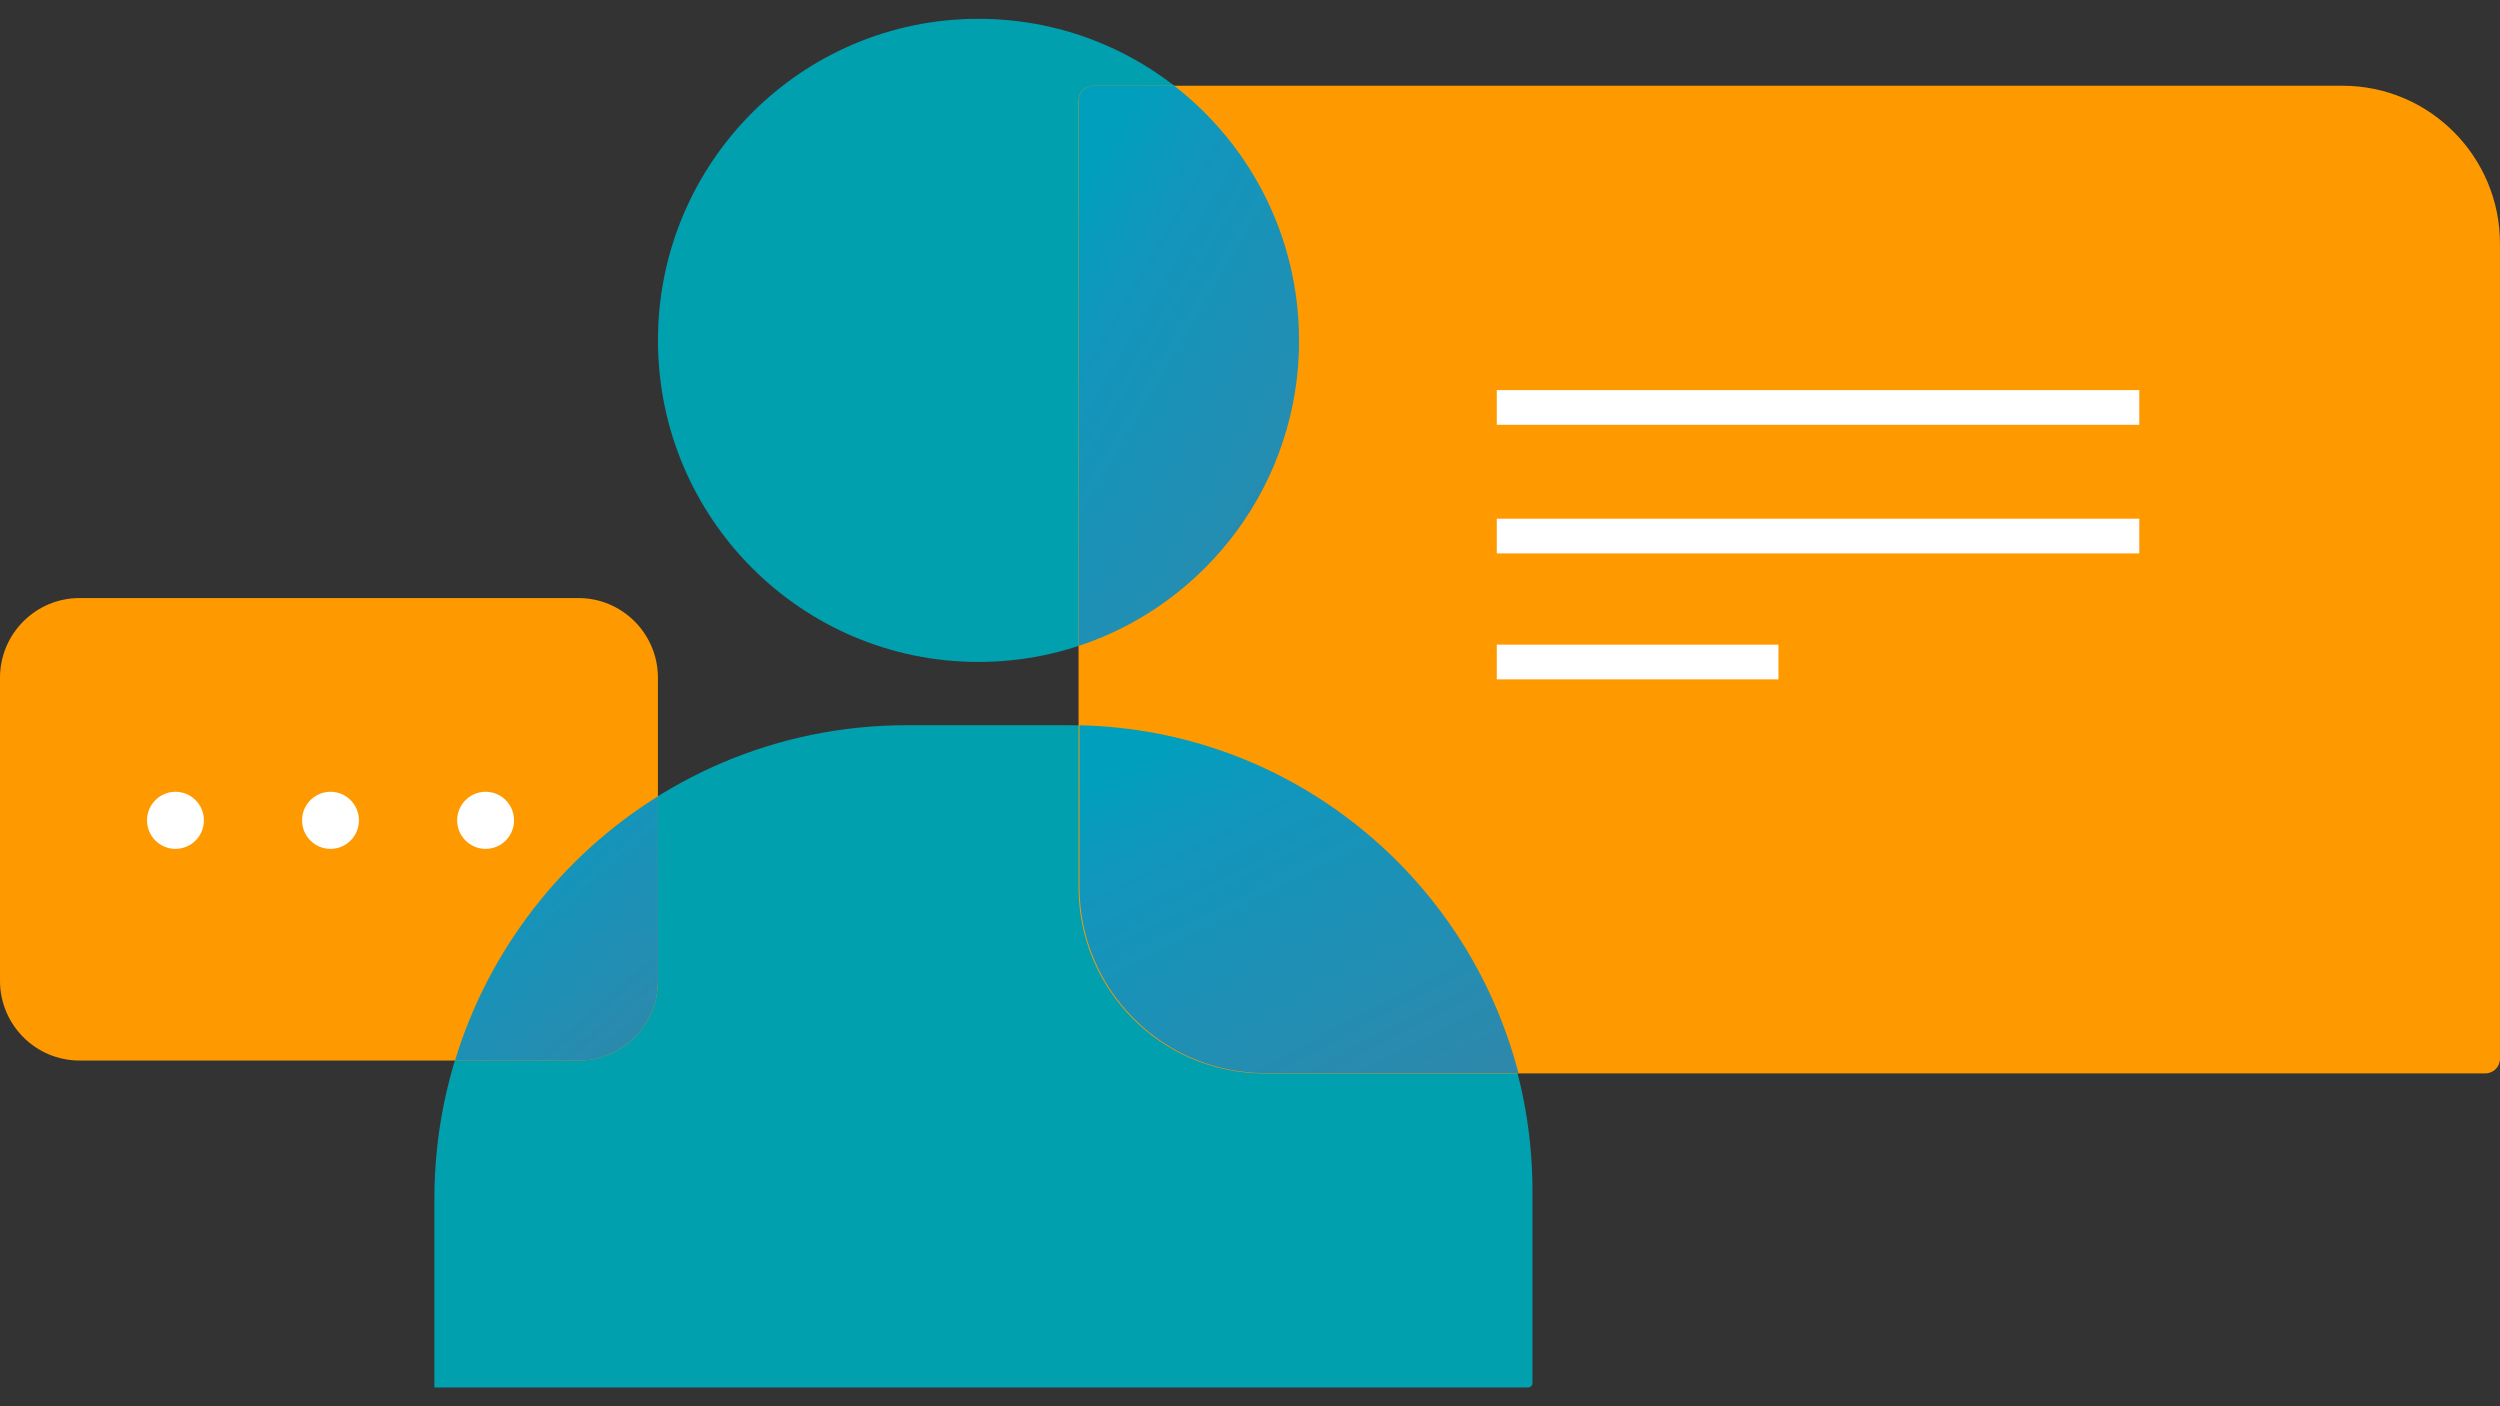
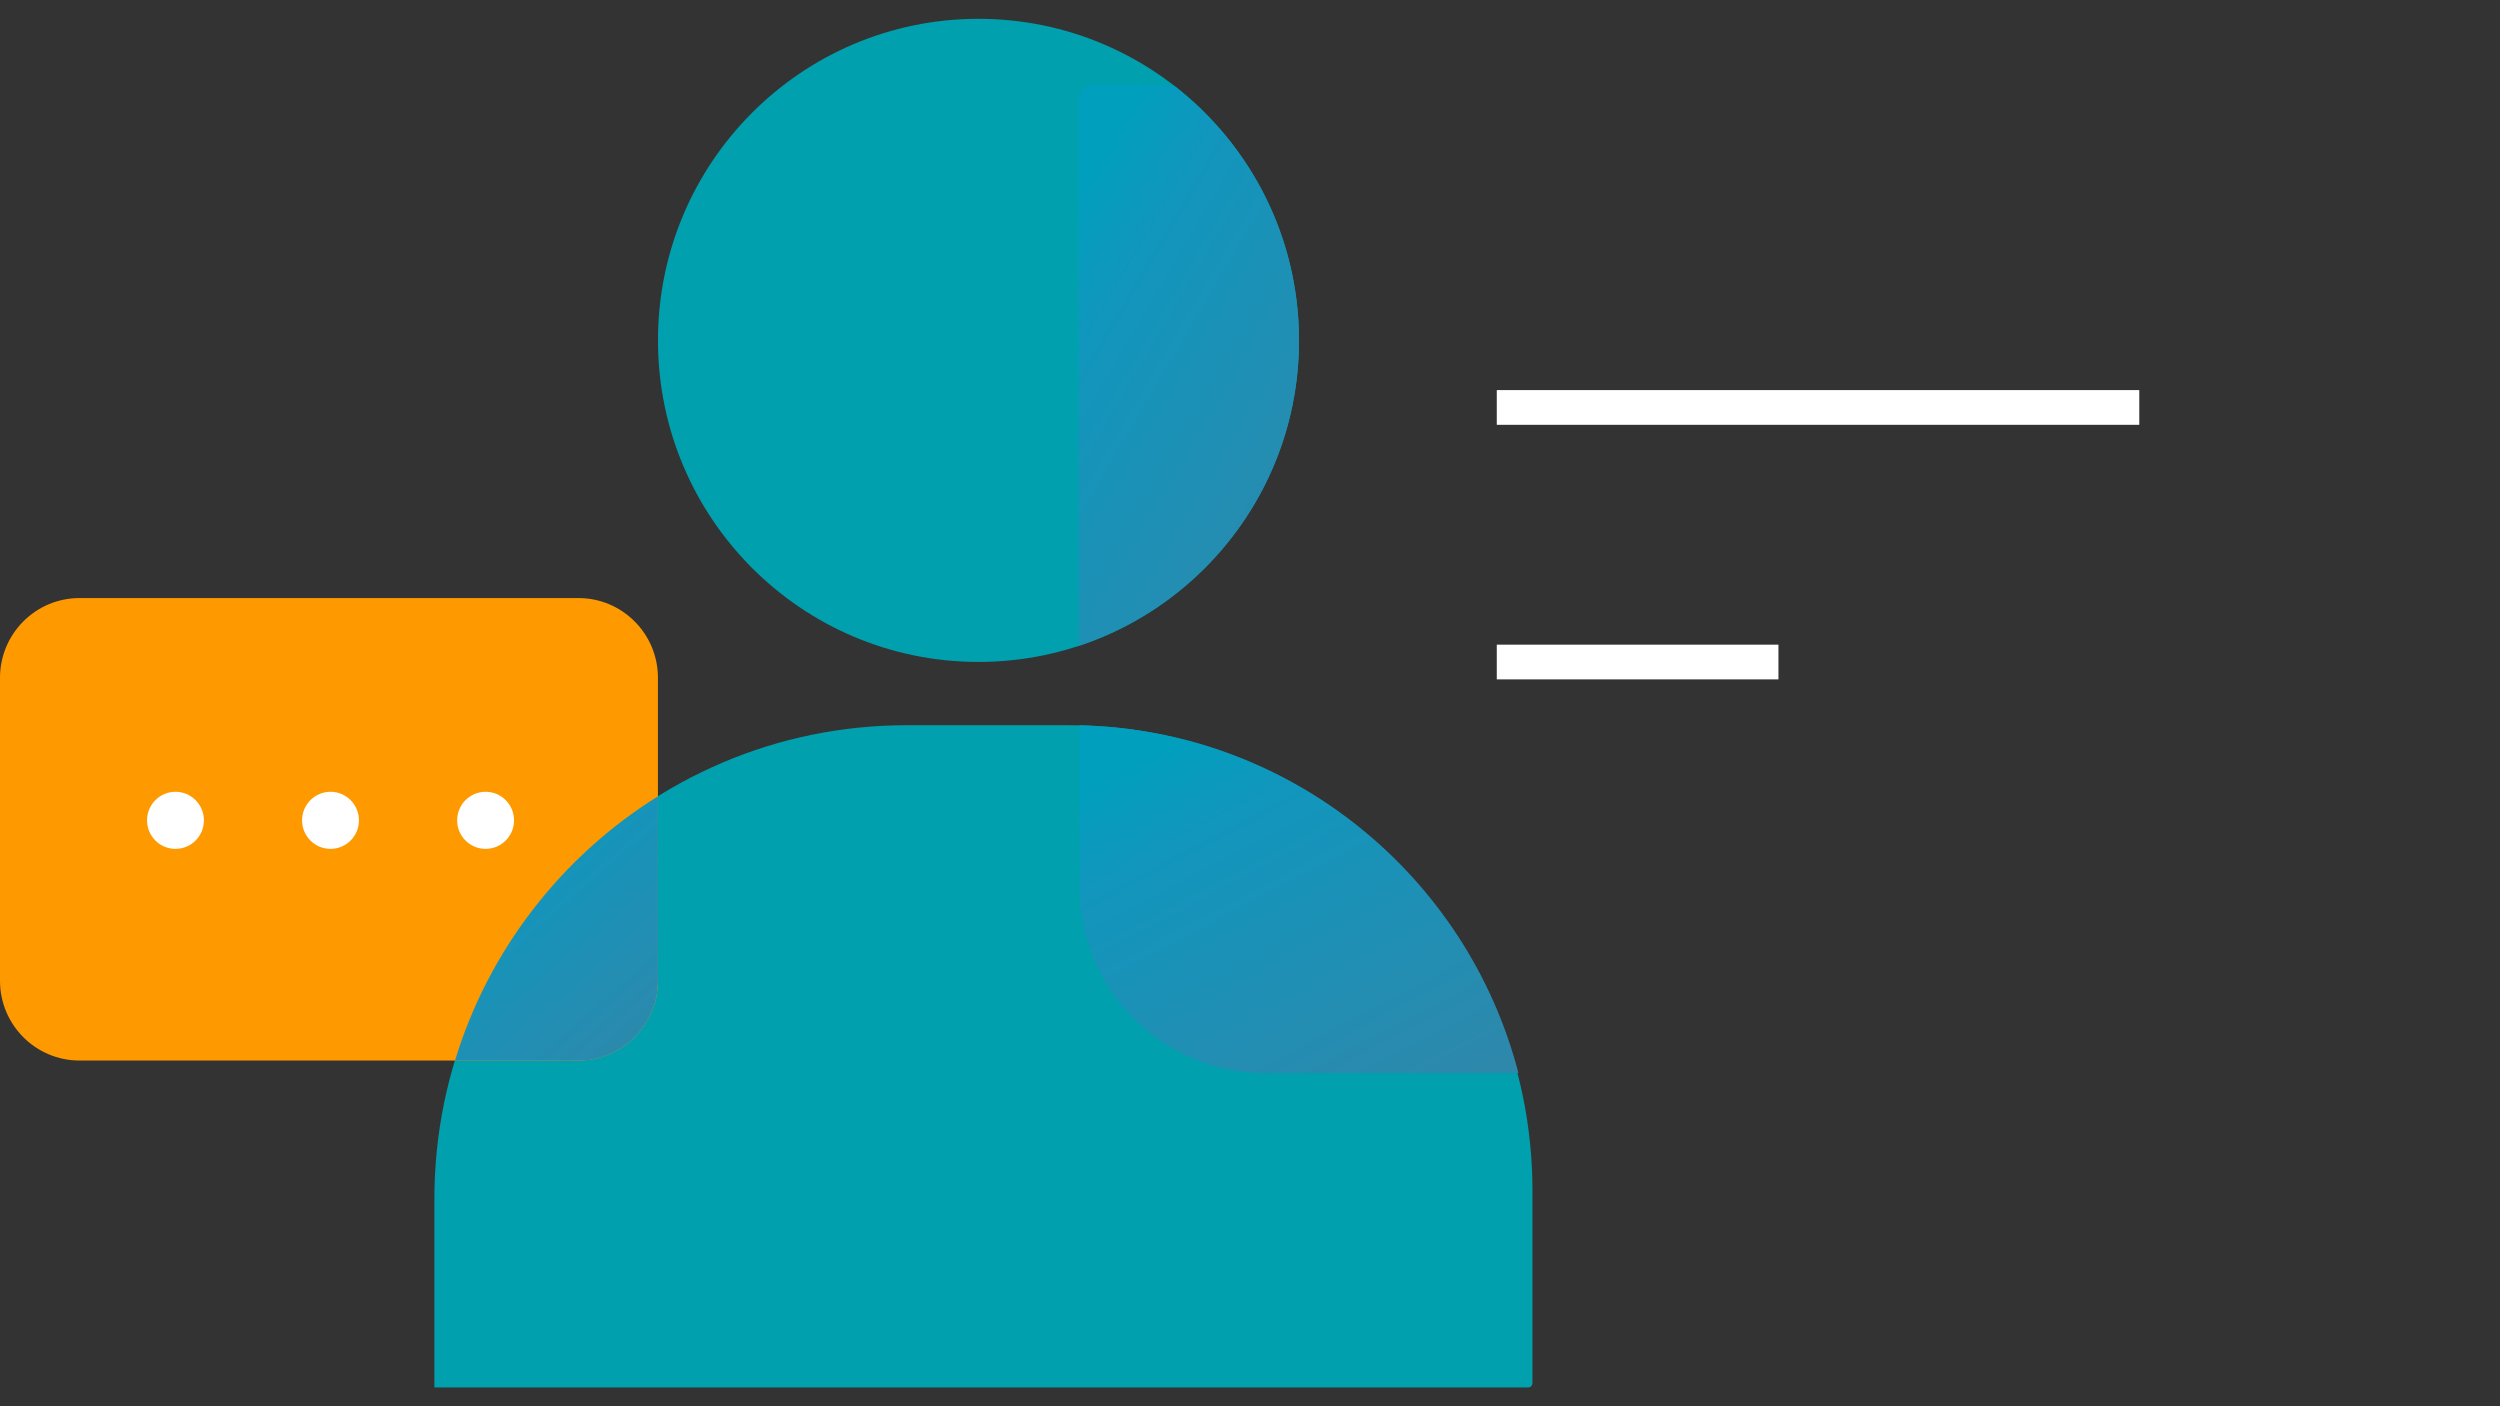
<svg xmlns="http://www.w3.org/2000/svg" width="80" height="45" viewBox="0 0 80 45" fill="none">
  <rect x="0" y="0" width="80" height="45" fill="#333333" stroke="none" />
  <g clip-path="url(#clip0_2910_20512)">
    <path d="M29.011 23.207H34.191C42.387 23.207 49.039 29.884 49.039 38.105V44.258C49.039 44.336 48.977 44.398 48.9 44.398H13.9V38.367C13.9 29.999 20.67 23.207 29.011 23.207Z" fill="#00A0AE" />
    <path d="M31.311 21.182C36.975 21.182 41.566 16.575 41.566 10.892C41.566 5.209 36.975 0.602 31.311 0.602C25.646 0.602 21.055 5.209 21.055 10.892C21.055 16.575 25.646 21.182 31.311 21.182Z" fill="#00A0AE" />
    <g style="mix-blend-mode:multiply">
      <path d="M18.51 19.138H2.545C1.139 19.138 0 20.281 0 21.691V31.384C0 32.794 1.139 33.937 2.545 33.937H18.51C19.915 33.937 21.054 32.794 21.054 31.384V21.691C21.054 20.281 19.915 19.138 18.51 19.138Z" fill="#FF9900" />
    </g>
    <path d="M21.054 31.386V25.482C17.978 27.399 15.637 30.393 14.559 33.939H18.509C19.913 33.939 21.054 32.797 21.054 31.386Z" fill="url(#paint0_linear_2910_20512)" />
    <g style="mix-blend-mode:multiply">
-       <path d="M34.981 2.744H74.963C77.743 2.744 79.999 5.008 79.999 7.797V33.879C79.999 34.137 79.791 34.348 79.532 34.348H40.451C37.176 34.348 34.514 31.679 34.514 28.39V3.213C34.514 2.955 34.722 2.744 34.981 2.744Z" fill="#FF9900" />
-     </g>
+       </g>
    <path d="M34.543 23.207V28.382C34.543 31.67 37.2 34.339 40.48 34.339H48.59C46.956 28.033 41.306 23.353 34.543 23.209V23.207Z" fill="url(#paint1_linear_2910_20512)" />
    <path d="M41.569 10.892C41.569 7.575 40.003 4.626 37.574 2.744H34.985C34.728 2.744 34.52 2.953 34.52 3.213V20.669C38.614 19.318 41.571 15.454 41.571 10.895L41.569 10.892Z" fill="url(#paint2_linear_2910_20512)" />
    <path d="M56.91 20.629H47.897V21.74H56.91V20.629Z" fill="white" />
-     <path d="M68.457 16.598H47.897V17.709H68.457V16.598Z" fill="white" />
    <path d="M68.457 12.483H47.897V13.594H68.457V12.483Z" fill="white" />
    <path d="M5.615 27.164C6.118 27.164 6.525 26.755 6.525 26.251C6.525 25.746 6.118 25.337 5.615 25.337C5.113 25.337 4.705 25.746 4.705 26.251C4.705 26.755 5.113 27.164 5.615 27.164Z" fill="white" />
    <path d="M10.576 27.164C11.079 27.164 11.486 26.755 11.486 26.251C11.486 25.746 11.079 25.337 10.576 25.337C10.073 25.337 9.666 25.746 9.666 26.251C9.666 26.755 10.073 27.164 10.576 27.164Z" fill="white" />
    <path d="M15.539 27.164C16.042 27.164 16.449 26.755 16.449 26.251C16.449 25.746 16.042 25.337 15.539 25.337C15.036 25.337 14.629 25.746 14.629 26.251C14.629 26.755 15.036 27.164 15.539 27.164Z" fill="white" />
  </g>
  <defs>
    <linearGradient id="paint0_linear_2910_20512" x1="12.019" y1="29.166" x2="19.127" y2="37.354" gradientUnits="userSpaceOnUse">
      <stop stop-color="#009FBE" />
      <stop offset="0.18" stop-color="#1196BD" />
      <stop offset="1" stop-color="#3485A8" />
    </linearGradient>
    <linearGradient id="paint1_linear_2910_20512" x1="29.05" y1="28.057" x2="36.858" y2="42.832" gradientUnits="userSpaceOnUse">
      <stop stop-color="#009FBE" />
      <stop offset="0.18" stop-color="#1196BD" />
      <stop offset="1" stop-color="#3485A8" />
    </linearGradient>
    <linearGradient id="paint2_linear_2910_20512" x1="31.762" y1="10.554" x2="45.082" y2="18.411" gradientUnits="userSpaceOnUse">
      <stop stop-color="#009FBE" />
      <stop offset="0.18" stop-color="#1196BD" />
      <stop offset="1" stop-color="#3485A8" />
    </linearGradient>
    <clipPath id="clip0_2910_20512">
      <rect width="80" height="43.796" fill="white" transform="translate(0 0.602)" />
    </clipPath>
  </defs>
</svg>